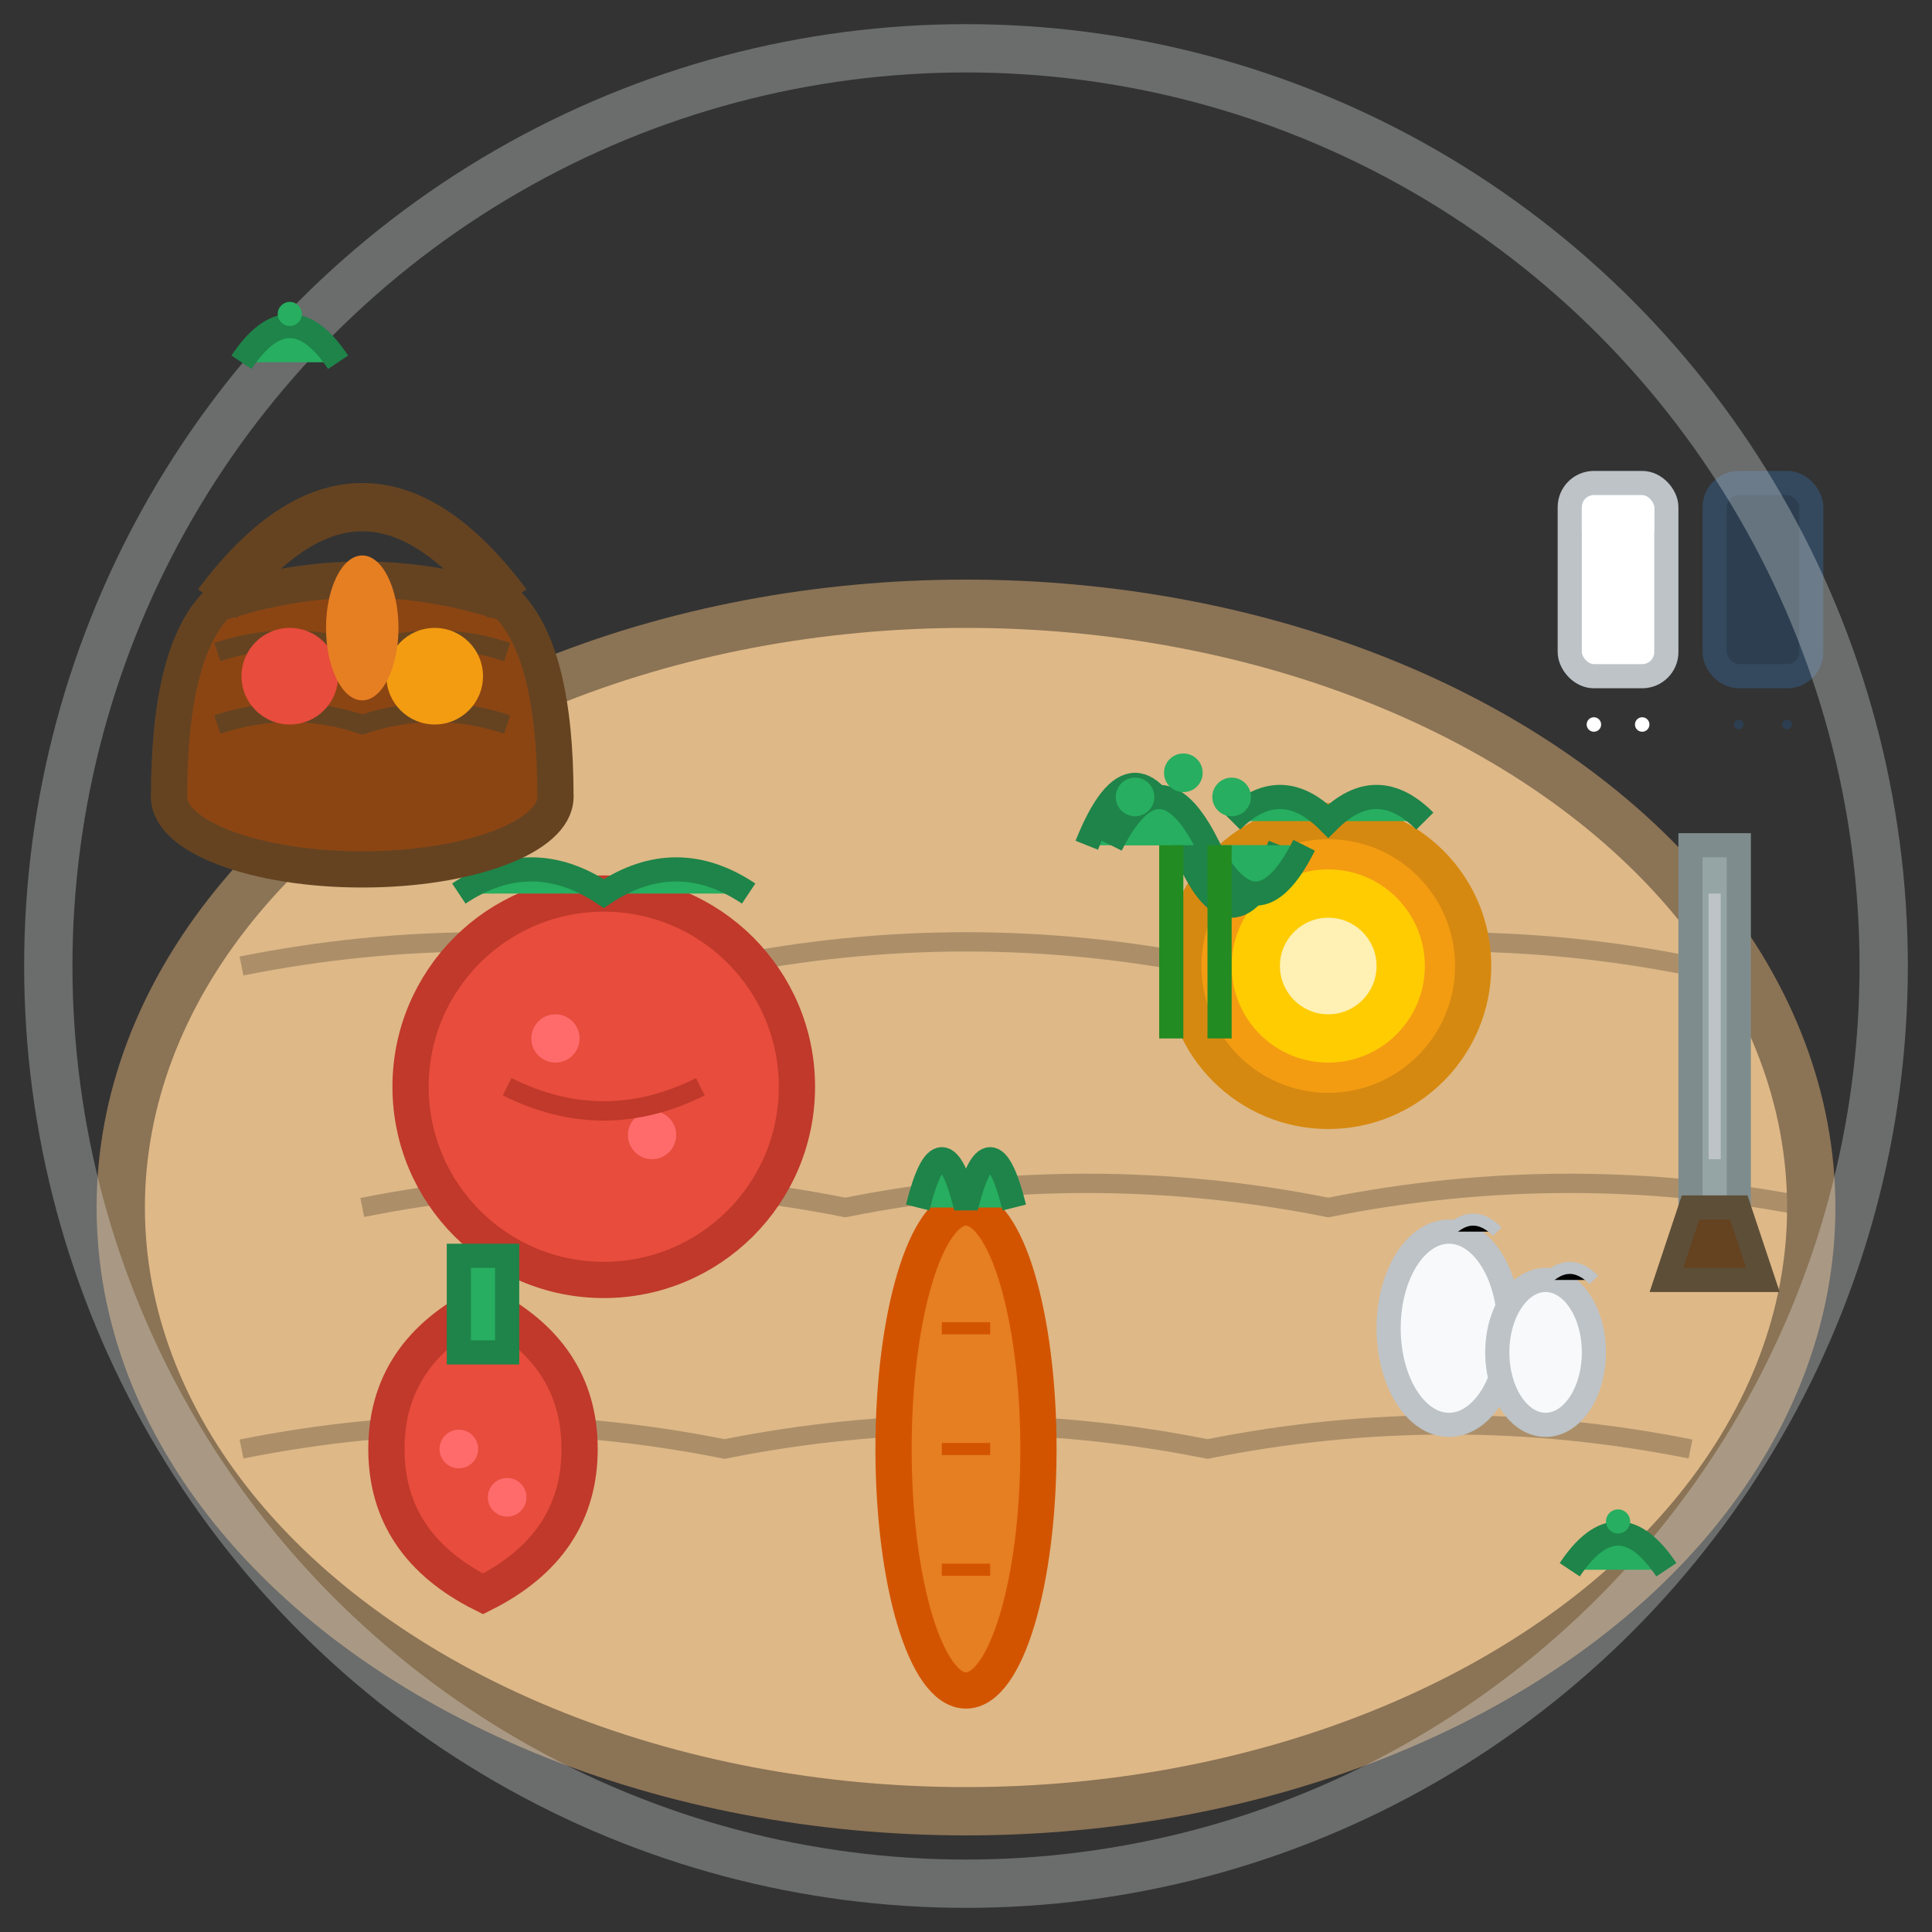
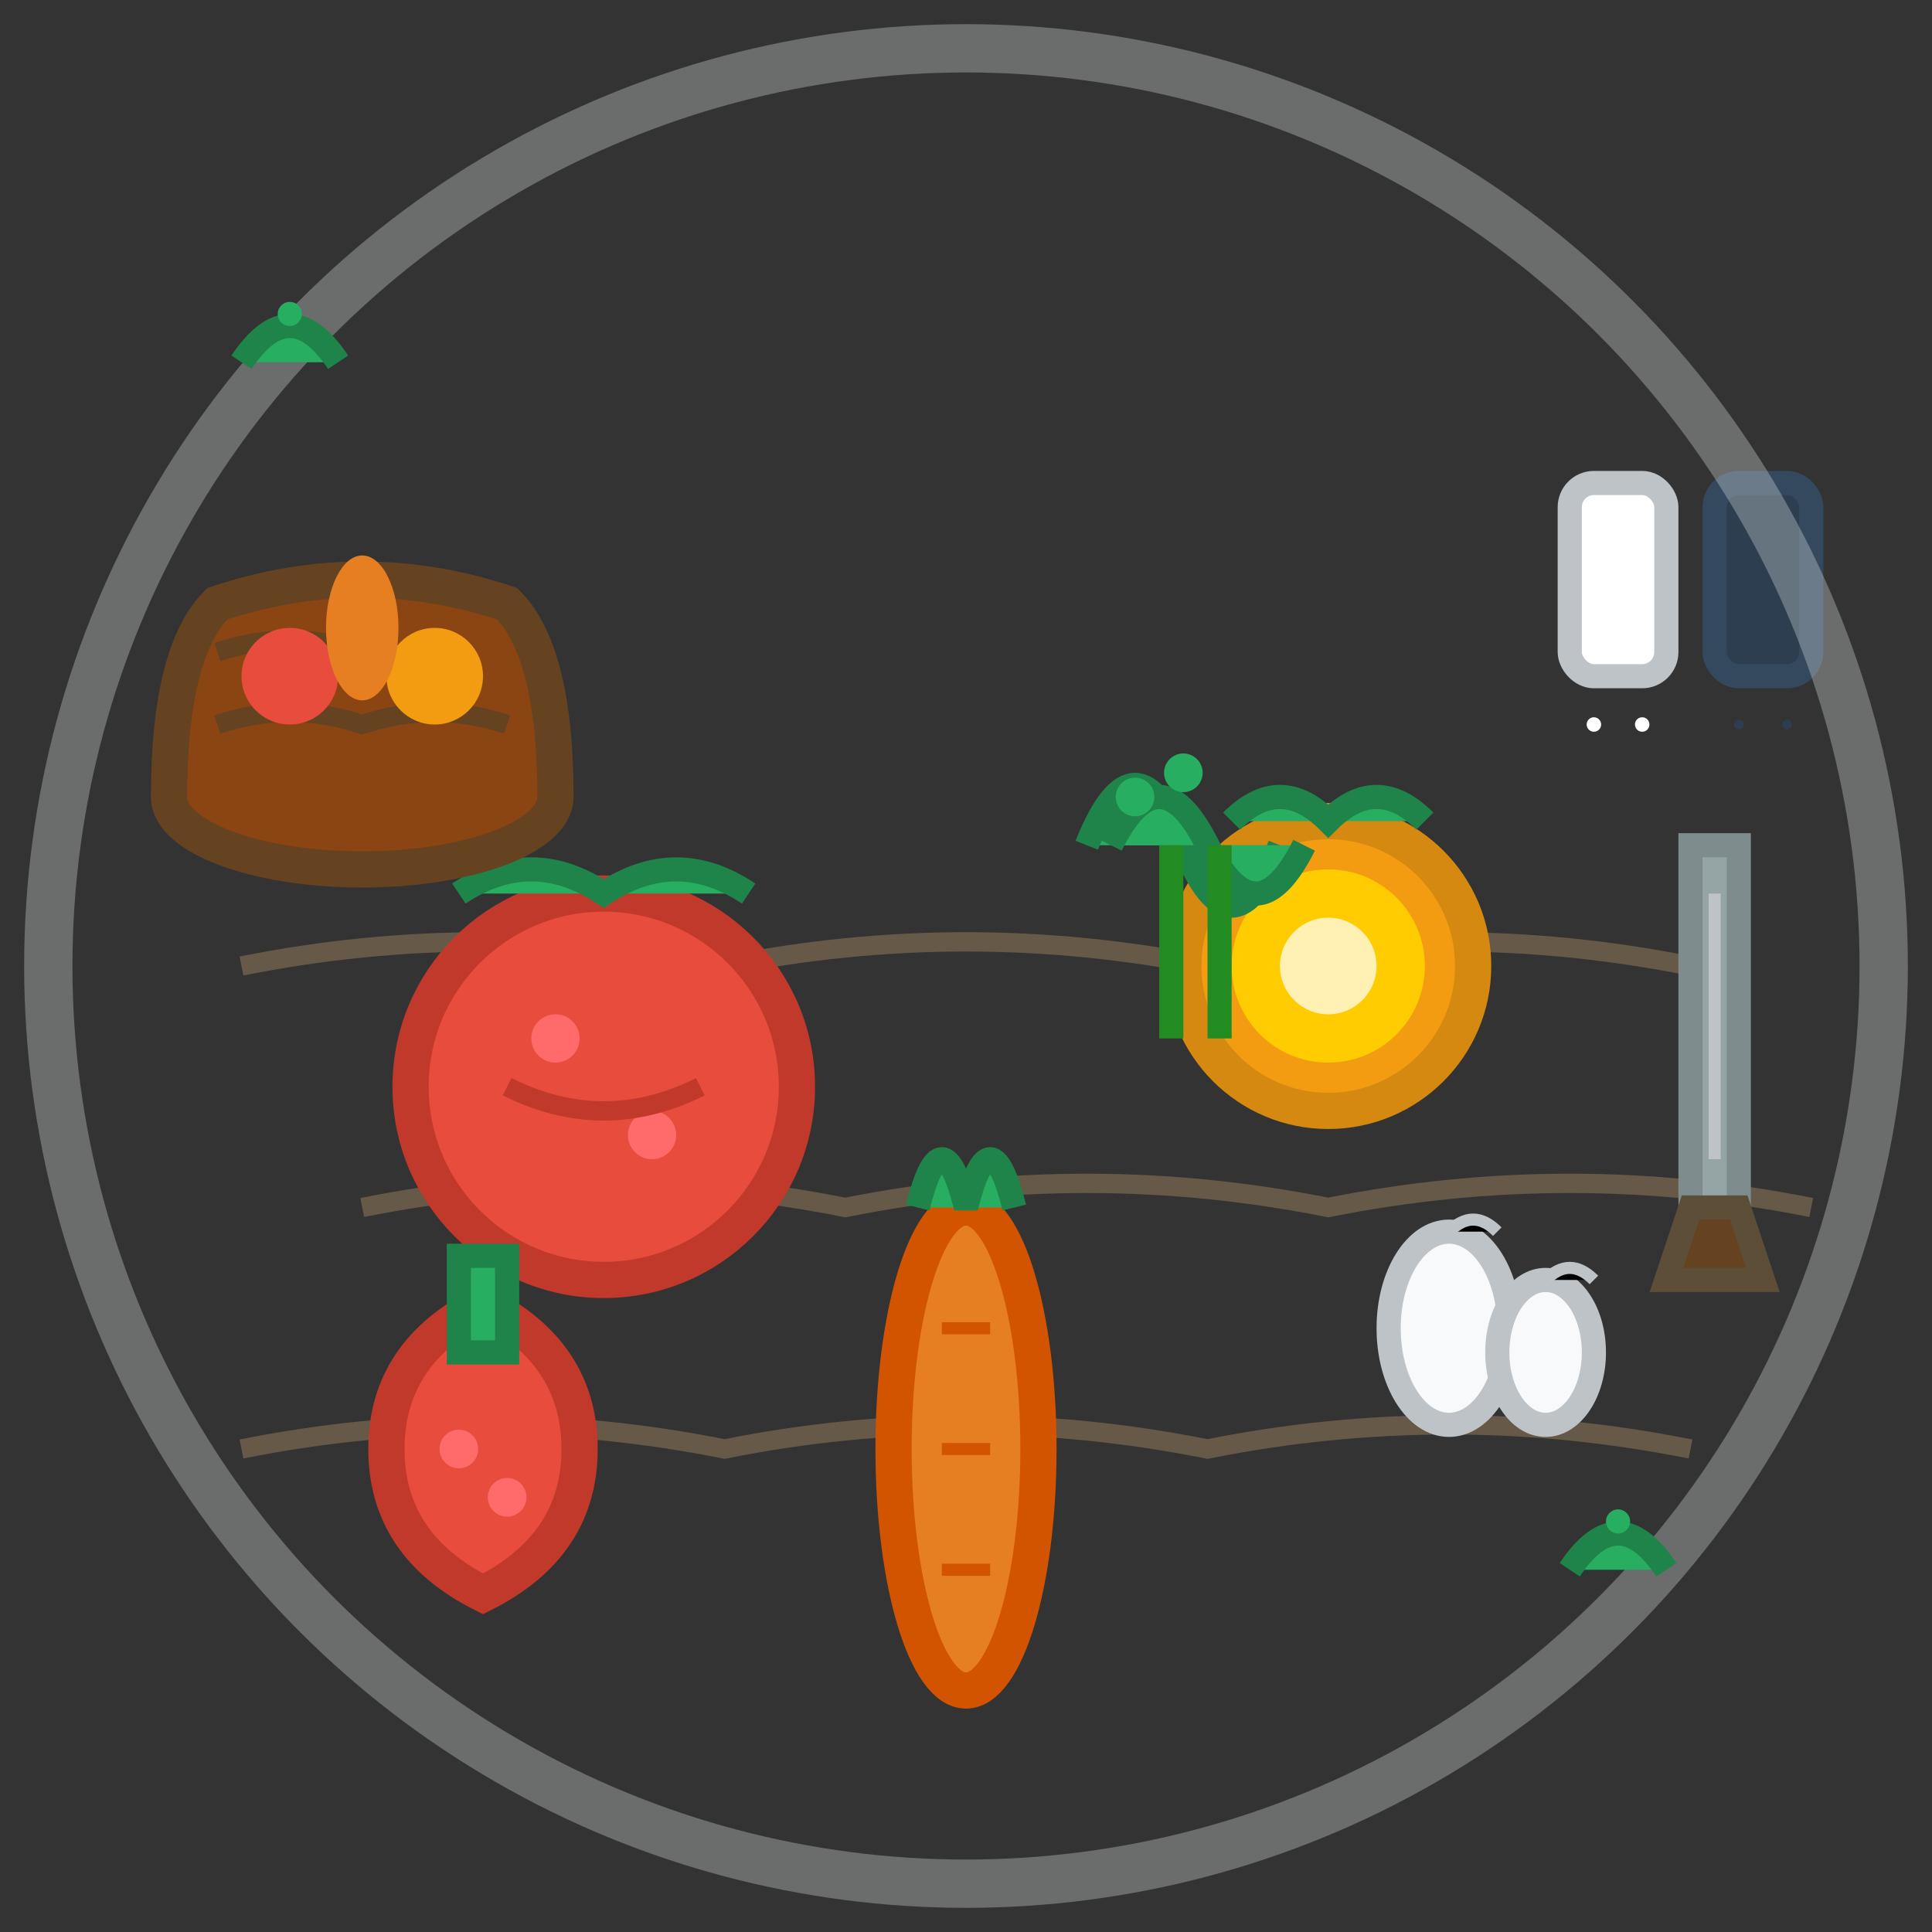
<svg xmlns="http://www.w3.org/2000/svg" viewBox="0 0 80 80" width="80" height="80">
  <rect x="0" y="0" width="80" height="80" fill="#333333" stroke="none" />
  <defs>
    <style>
      .tomato { fill: #e74c3c; stroke: #c0392b; stroke-width: 1.5; }
      .onion { fill: #f39c12; stroke: #d68910; stroke-width: 1.5; }
      .carrot { fill: #e67e22; stroke: #d35400; stroke-width: 1.5; }
      .pepper { fill: #e74c3c; stroke: #c0392b; stroke-width: 1.5; }
      .herbs { fill: #27ae60; stroke: #1e8449; stroke-width: 1; }
      .garlic { fill: #f8f9fa; stroke: #bdc3c7; stroke-width: 1; }
      .cutting-board { fill: #deb887; stroke: #8b7355; stroke-width: 2; }
      .background { fill: none; }
      .basket { fill: #8b4513; stroke: #654321; stroke-width: 1.5; }
    </style>
  </defs>
-   <ellipse cx="40" cy="50" rx="35" ry="25" class="cutting-board" />
  <path d="M10 40 Q20 38 30 40 Q40 38 50 40 Q60 38 70 40" stroke="#8b7355" stroke-width="0.8" fill="none" opacity="0.6" />
  <path d="M15 50 Q25 48 35 50 Q45 48 55 50 Q65 48 75 50" stroke="#8b7355" stroke-width="0.8" fill="none" opacity="0.6" />
  <path d="M10 60 Q20 58 30 60 Q40 58 50 60 Q60 58 70 60" stroke="#8b7355" stroke-width="0.8" fill="none" opacity="0.6" />
  <g transform="translate(25, 45)">
    <circle cx="0" cy="0" r="8" class="tomato" />
    <path d="M-6 -8 Q-3 -10 0 -8 Q3 -10 6 -8" class="herbs" />
    <circle cx="-2" cy="-2" r="1" fill="#ff6b6b" />
    <circle cx="2" cy="2" r="1" fill="#ff6b6b" />
    <path d="M-4 0 Q0 2 4 0" stroke="#c0392b" stroke-width="0.8" fill="none" />
  </g>
  <g transform="translate(55, 40)">
    <circle cx="0" cy="0" r="6" class="onion" />
    <circle cx="0" cy="0" r="4" fill="#ffcc02" />
    <circle cx="0" cy="0" r="2" fill="#fff" opacity="0.7" />
    <path d="M-4 -6 Q-2 -8 0 -6 Q2 -8 4 -6" class="herbs" />
  </g>
  <g transform="translate(40, 60)">
    <ellipse cx="0" cy="0" rx="3" ry="10" class="carrot" />
    <path d="M-2 -10 Q-1 -14 0 -10 Q1 -14 2 -10" class="herbs" />
    <path d="M-1 -5 L1 -5" stroke="#d35400" stroke-width="0.5" />
    <path d="M-1 0 L1 0" stroke="#d35400" stroke-width="0.5" />
    <path d="M-1 5 L1 5" stroke="#d35400" stroke-width="0.5" />
  </g>
  <g transform="translate(20, 60)">
    <path d="M0 -6 Q-4 -4 -4 0 Q-4 4 0 6 Q4 4 4 0 Q4 -4 0 -6" class="pepper" />
    <rect x="-1" y="-8" width="2" height="4" class="herbs" />
    <circle cx="-1" cy="0" r="0.8" fill="#ff6b6b" />
    <circle cx="1" cy="2" r="0.8" fill="#ff6b6b" />
  </g>
  <g transform="translate(60, 55)">
    <ellipse cx="0" cy="0" rx="2.5" ry="4" class="garlic" />
    <ellipse cx="4" cy="1" rx="2" ry="3" class="garlic" />
    <path d="M0 -4 Q1 -5 2 -4" stroke="#bdc3c7" stroke-width="0.5" />
    <path d="M4 -2 Q5 -3 6 -2" stroke="#bdc3c7" stroke-width="0.5" />
  </g>
  <g transform="translate(45, 35)">
    <path d="M0 0 Q2 -5 4 0 Q6 5 8 0" class="herbs" />
    <path d="M1 0 Q3 -4 5 0 Q7 4 9 0" class="herbs" />
    <circle cx="2" cy="-2" r="0.8" fill="#27ae60" />
-     <circle cx="6" cy="-2" r="0.8" fill="#27ae60" />
    <circle cx="4" cy="-3" r="0.8" fill="#27ae60" />
    <rect x="3" y="0" width="1" height="8" fill="#228b22" />
    <rect x="5" y="0" width="1" height="8" fill="#228b22" />
  </g>
  <g transform="translate(15, 25)">
    <ellipse cx="0" cy="8" rx="8" ry="3" class="basket" />
    <path d="M-8 8 Q-8 2 -6 0 Q0 -2 6 0 Q8 2 8 8" class="basket" />
-     <path d="M-6 2 Q-3 1 0 2 Q3 1 6 2" stroke="#654321" stroke-width="0.8" fill="none" />
+     <path d="M-6 2 Q-3 1 0 2 " stroke="#654321" stroke-width="0.8" fill="none" />
    <path d="M-6 5 Q-3 4 0 5 Q3 4 6 5" stroke="#654321" stroke-width="0.8" fill="none" />
-     <path d="M-6 0 Q0 -8 6 0" fill="none" stroke="#654321" stroke-width="2" />
    <circle cx="-3" cy="3" r="2" fill="#e74c3c" />
    <circle cx="3" cy="3" r="2" fill="#f39c12" />
    <ellipse cx="0" cy="1" rx="1.5" ry="3" fill="#e67e22" />
  </g>
  <g transform="translate(70, 35)">
    <rect x="0" y="0" width="2" height="15" fill="#95a5a6" stroke="#7f8c8d" stroke-width="1" />
    <polygon points="0,15 2,15 3,18 -1,18" fill="#654321" stroke="#5d4e37" stroke-width="1" />
    <path d="M1 2 L1 13" stroke="#bdc3c7" stroke-width="0.5" />
  </g>
  <g transform="translate(65, 20)">
    <rect x="0" y="0" width="4" height="8" fill="#fff" stroke="#bdc3c7" stroke-width="1" rx="1" />
-     <rect x="0.5" y="1" width="3" height="1" fill="#fff" />
    <circle cx="1" cy="10" r="0.3" fill="#fff" />
    <circle cx="3" cy="10" r="0.3" fill="#fff" />
    <rect x="6" y="0" width="4" height="8" fill="#2c3e50" stroke="#34495e" stroke-width="1" rx="1" />
    <rect x="6.5" y="1" width="3" height="1" fill="#2c3e50" />
    <circle cx="7" cy="10" r="0.2" fill="#2c3e50" />
    <circle cx="9" cy="10" r="0.2" fill="#2c3e50" />
  </g>
  <circle cx="40" cy="40" r="38" fill="none" stroke="#ecf0f1" stroke-width="2" opacity="0.3" />
  <path d="M10 15 Q12 12 14 15" class="herbs" />
  <circle cx="12" cy="13" r="0.5" fill="#27ae60" />
  <path d="M65 65 Q67 62 69 65" class="herbs" />
  <circle cx="67" cy="63" r="0.5" fill="#27ae60" />
</svg>